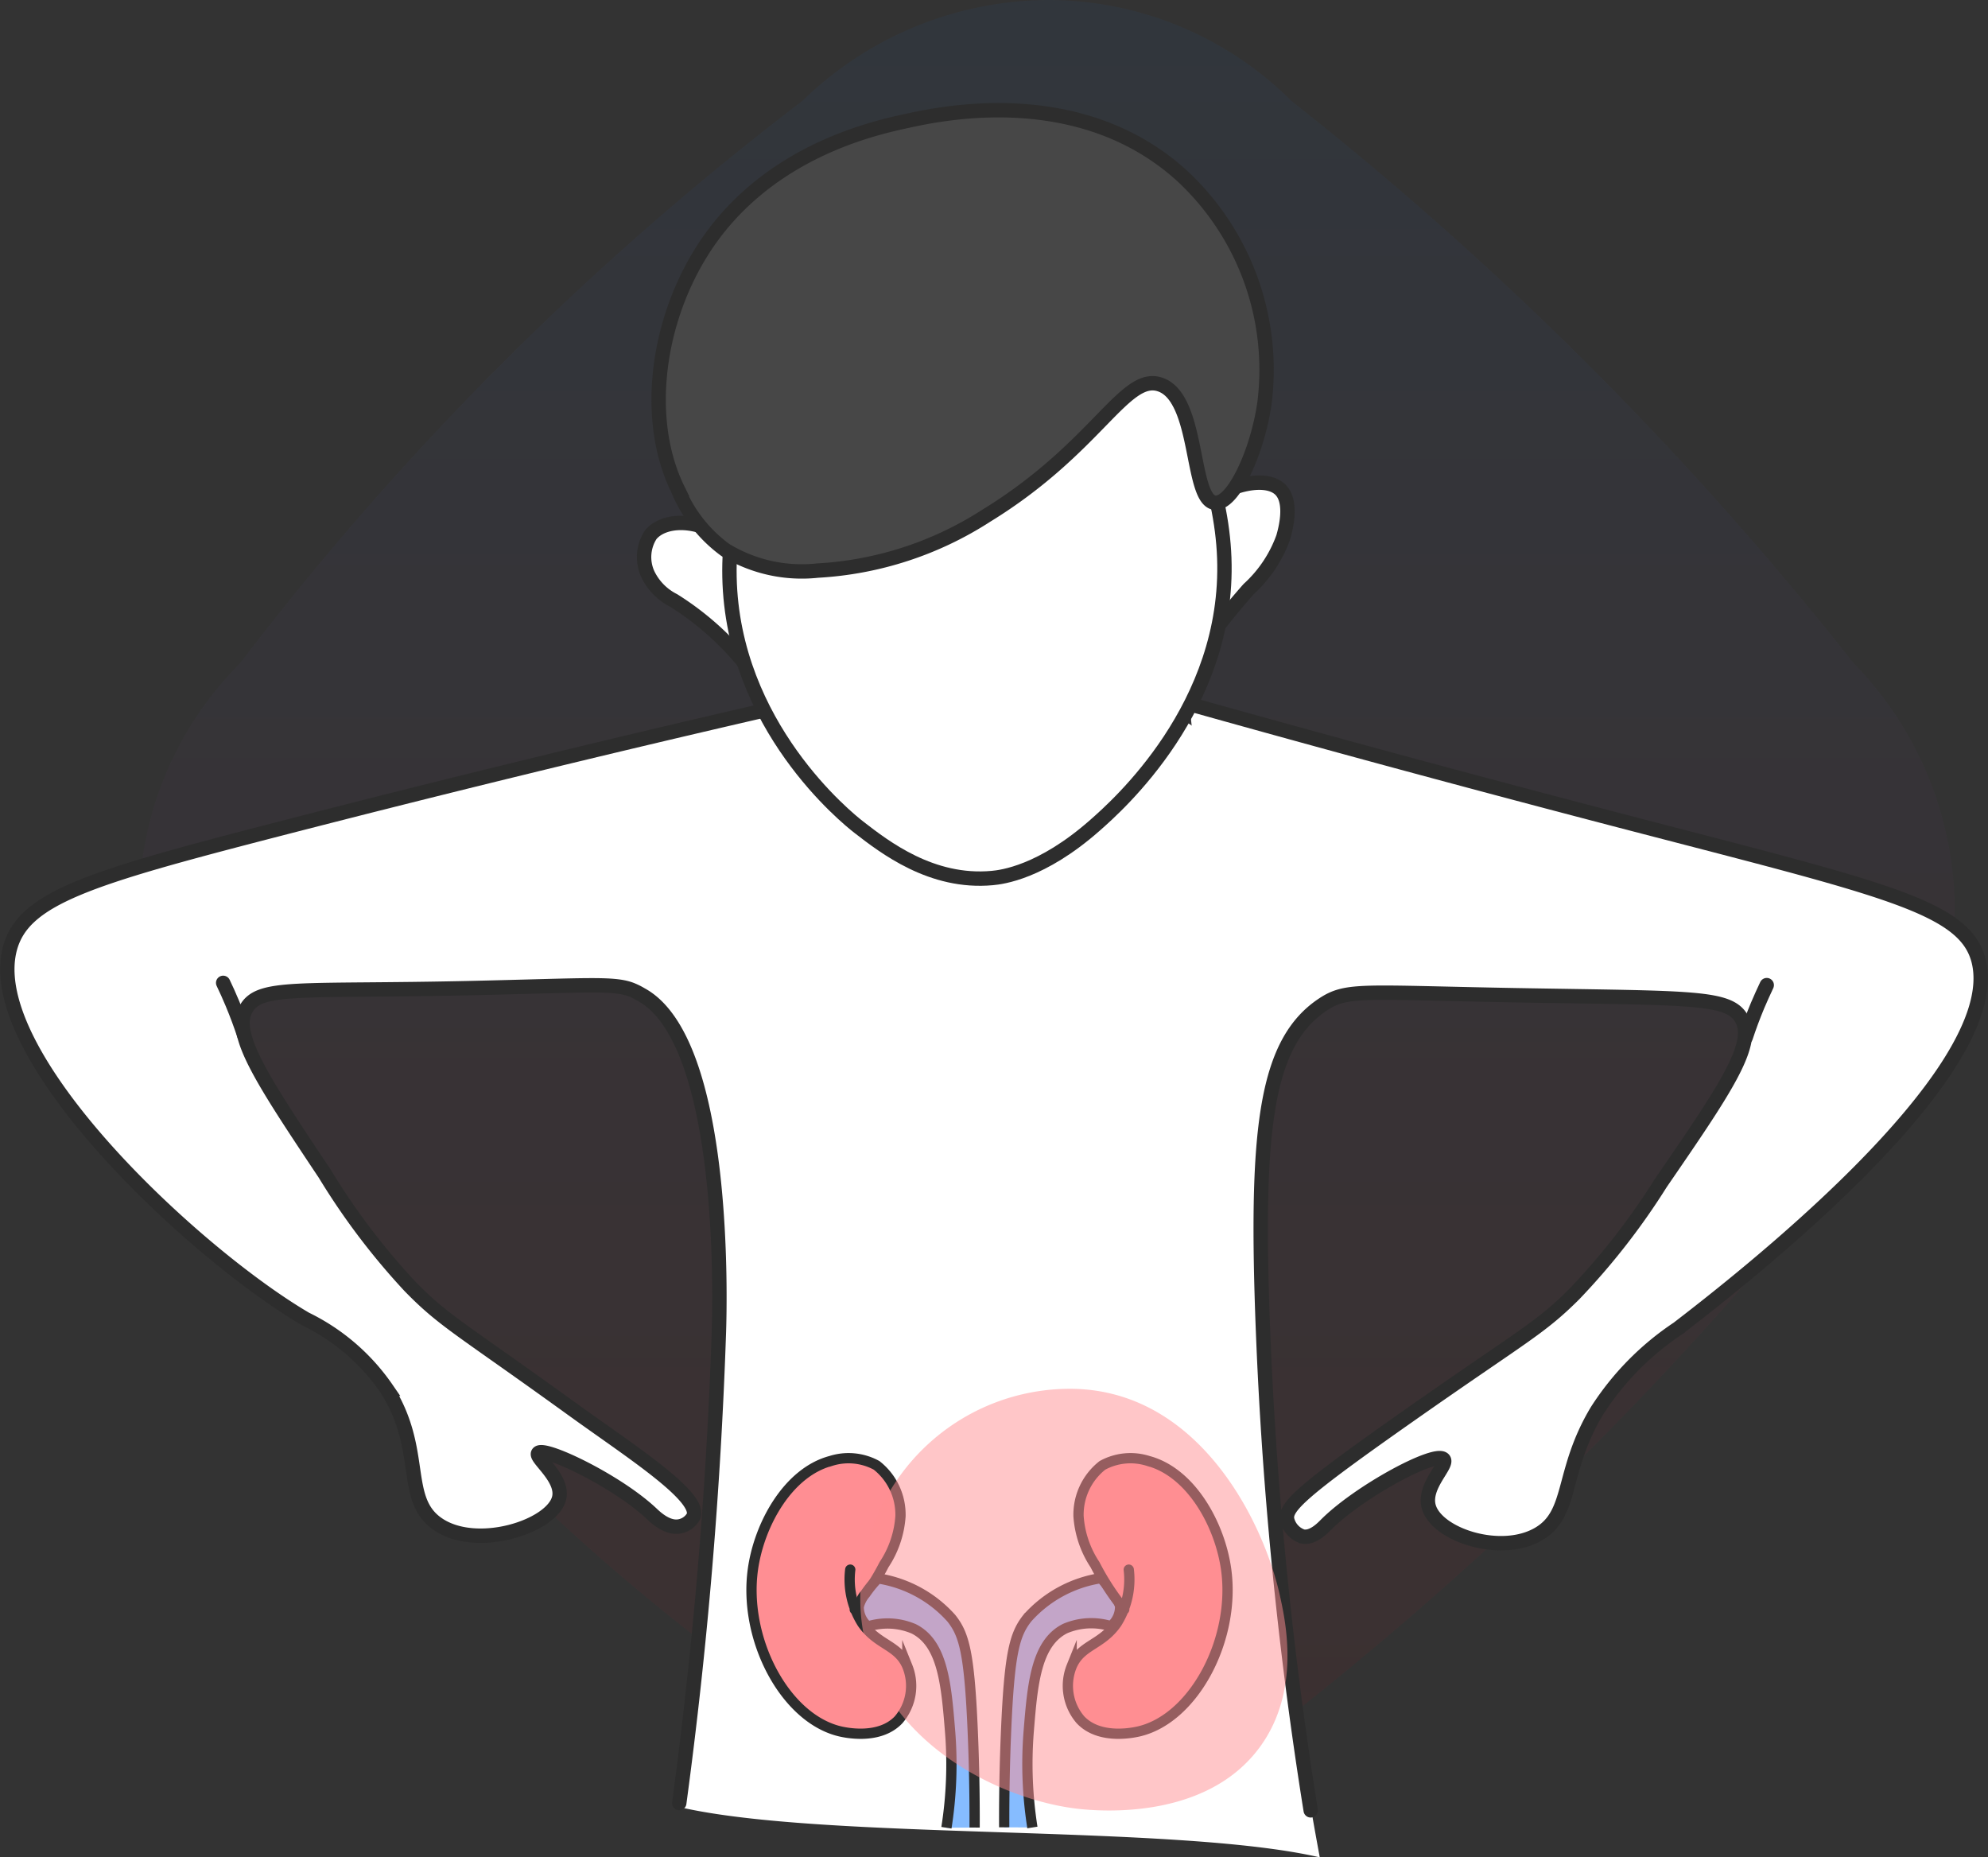
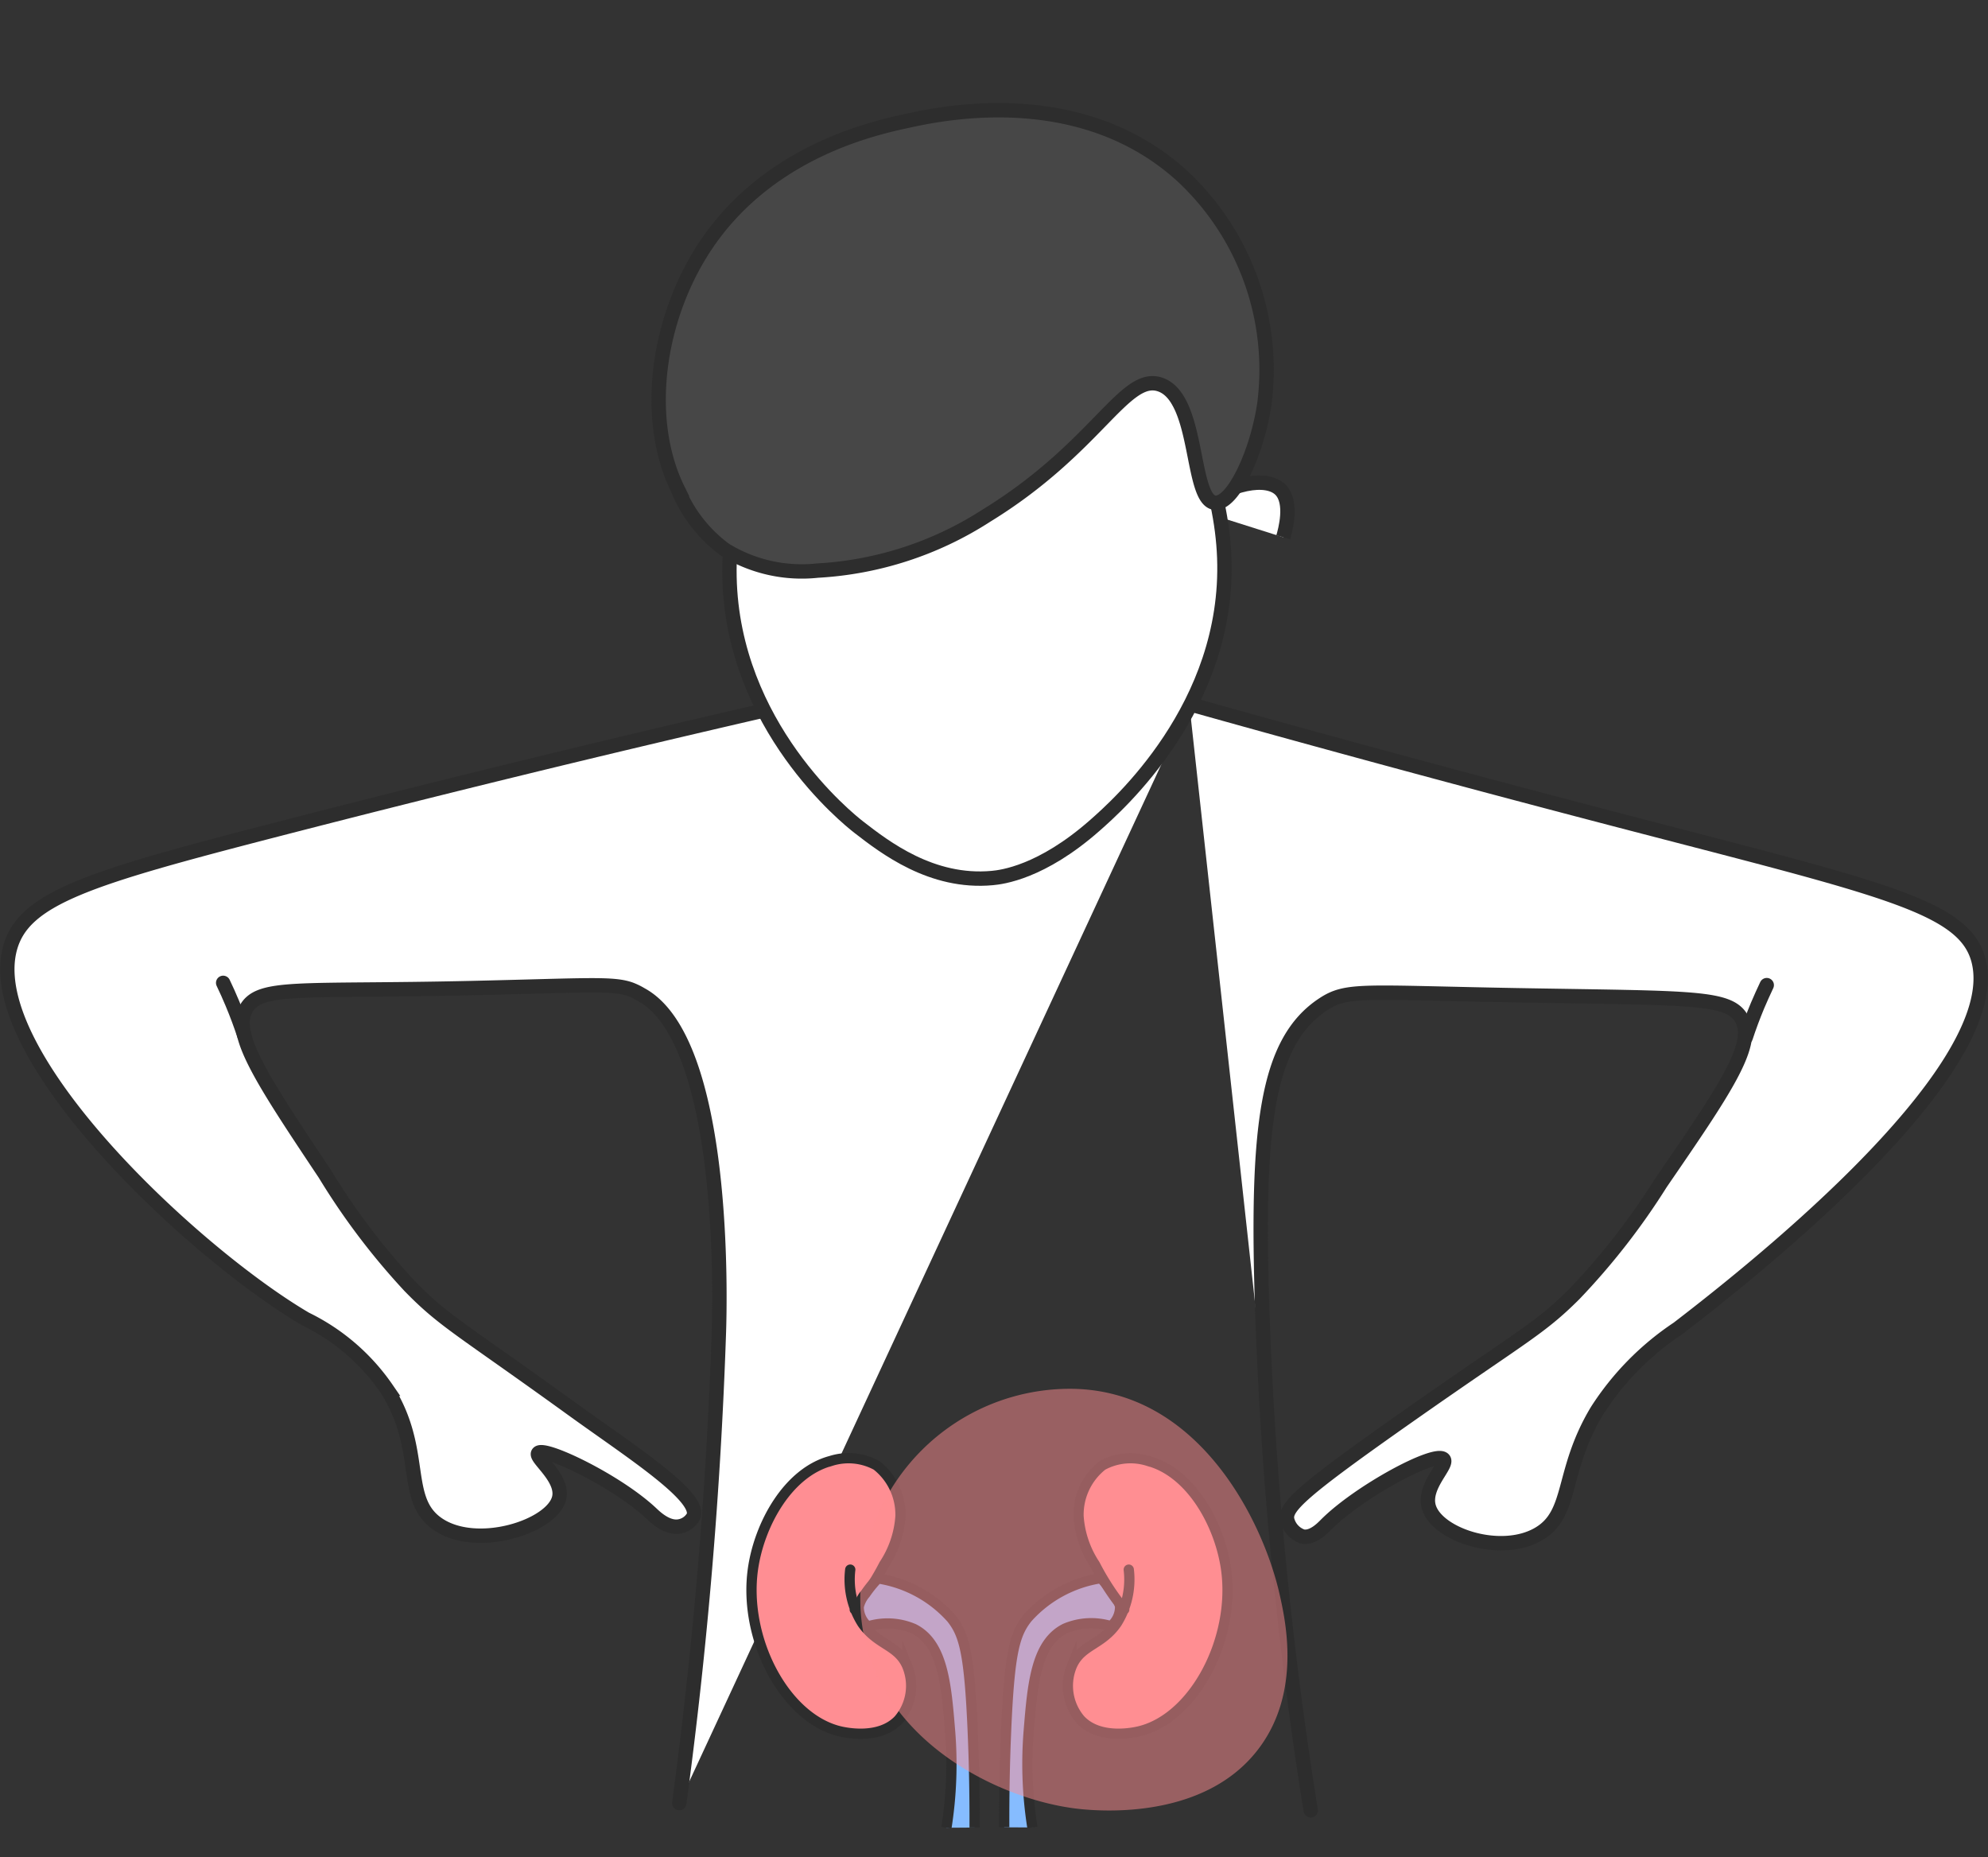
<svg xmlns="http://www.w3.org/2000/svg" width="96.788" height="90.415" viewBox="0 0 96.788 90.415">
  <rect x="0" y="0" width="96.788" height="90.415" fill="#333333" stroke="none" />
  <defs>
    <style>
      .cls-1 {
        opacity: 0.05;
        fill: url(#linear-gradient);
      }

      .cls-2, .cls-3, .cls-4 {
        fill: #fff;
      }

      .cls-3, .cls-4, .cls-5, .cls-6, .cls-7 {
        stroke: #2d2d2d;
        stroke-miterlimit: 10;
      }

      .cls-3, .cls-6 {
        stroke-linecap: round;
      }

      .cls-3, .cls-4, .cls-5 {
        stroke-width: 0.7px;
      }

      .cls-5 {
        fill: #474747;
      }

      .cls-6, .cls-8 {
        fill: #ff8e93;
      }

      .cls-6, .cls-7 {
        stroke-width: 0.5px;
      }

      .cls-7 {
        fill: #86bcff;
      }

      .cls-8 {
        opacity: 0.5;
        mix-blend-mode: multiply;
        isolation: isolate;
      }
    </style>
    <linearGradient id="linear-gradient" x1="0.5" x2="0.5" y2="1" gradientUnits="objectBoundingBox">
      <stop offset="0" stop-color="#1778f2" />
      <stop offset="1" stop-color="#f40009" />
    </linearGradient>
  </defs>
  <g id="Group_124939" data-name="Group 124939" transform="translate(-49.606 -2556)">
    <g id="Group_124198" data-name="Group 124198">
      <g id="Group_124197" data-name="Group 124197">
        <g id="Group_124191" data-name="Group 124191">
          <g id="Group_124150" data-name="Group 124150" transform="translate(-165 564)">
-             <path id="Path_228174" data-name="Path 228174" class="cls-1" d="M32.3,83.491A105.79,105.79,0,0,1,17.2,70.917,105.57,105.57,0,0,1,4.909,56.1,17.251,17.251,0,0,1,0,44.2,16.783,16.783,0,0,1,4.909,32.3,144.539,144.539,0,0,1,32.3,4.909,17.263,17.263,0,0,1,44.2,0,16.781,16.781,0,0,1,56.1,4.909a164.255,164.255,0,0,1,13.841,12.23A164.608,164.608,0,0,1,83.491,32.3,17.24,17.24,0,0,1,88.4,44.2a16.782,16.782,0,0,1-4.909,11.9A163.679,163.679,0,0,1,69.255,71.955,164.629,164.629,0,0,1,56.1,83.491a17.386,17.386,0,0,1-7.239,4.259,16.564,16.564,0,0,1-4.664.65,17.462,17.462,0,0,1-5.792-1.133A18.7,18.7,0,0,1,32.3,83.491Z" transform="translate(221.375 1992)" />
-           </g>
+             </g>
          <g id="Group_124154" data-name="Group 124154" transform="translate(5140.425 742)">
            <g id="Group_124152" data-name="Group 124152" transform="translate(-6859.486 1039.099)">
-               <path id="Path_198212" data-name="Path 198212" class="cls-2" d="M2731.049,161.2l3.081,2.043c.288,5.01.647,11.767.99,19.8.308,7.213.36,9.766.671,13.892a187.066,187.066,0,0,0,2.627,20.114c-7.082-1.636-24.074-.807-31.156-2.443l6.779-42.154Z" transform="translate(-905.496 648.269)" />
              <path id="Path_198213" data-name="Path 198213" class="cls-3" d="M2706.36,214.4a228.816,228.816,0,0,0,1.929-22.893c.05-1.476.386-14.213-3.792-16.472a3.179,3.179,0,0,0-.509-.248c-.874-.314-2.17-.189-7.743-.063-8.471.191-10.364-.179-11,1.06s.864,3.489,3.861,7.986a33.748,33.748,0,0,0,4.131,5.461c1.676,1.722,2.459,2.048,7.916,5.993,2.825,2.042,6.293,4.254,5.9,5.221a.97.97,0,0,1-.666.482c-.609.123-1.195-.448-1.389-.631-1.688-1.584-5.208-3.265-5.5-2.936-.2.223,1.237,1.2,1.017,2.178-.316,1.4-4.039,2.6-5.937,1.263-1.737-1.222-.582-3.605-2.464-6.569a10.2,10.2,0,0,0-3.941-3.394c-5.386-3.153-15.792-12.836-14.4-18.039.657-2.46,3.82-3.425,12.972-5.789,7.305-1.887,15.917-4.016,25.642-6.236l18.805.132" transform="translate(-904.623 648.277)" />
              <path id="Path_198214" data-name="Path 198214" class="cls-3" d="M2732.465,160.9c4.355,1.222,11.69,3.252,20.926,5.662,12.906,3.367,16.885,4.177,17.516,6.9,1.278,5.518-11.879,15.7-14.652,17.835a13.673,13.673,0,0,0-3.945,4.015c-1.773,2.959-1.145,4.986-2.822,5.981-1.833,1.088-4.953.066-5.36-1.3-.305-1.024.978-2.071.711-2.331-.417-.408-4.12,1.583-5.724,3.194-.166.166-.646.668-1.137.568a1.145,1.145,0,0,1-.74-.785c-.17-.629.649-1.4,5.973-5.137,5.511-3.868,6.3-4.183,8-5.881a33.744,33.744,0,0,0,4.206-5.4c3.059-4.455,4.589-6.681,3.972-7.931-.579-1.173-2.311-1.061-10.982-1.214-7.478-.133-8.255-.326-9.419.439-2.777,1.824-3.272,6-2.969,14.97a196.216,196.216,0,0,0,2.356,24.271" transform="translate(-905.895 648.274)" />
-               <path id="Path_198215" data-name="Path 198215" class="cls-4" d="M2709.384,152.718c-1.454-1.117-3.12-1.011-3.733-.248a2,2,0,0,0-.142,1.9,2.781,2.781,0,0,0,1.263,1.292,14.109,14.109,0,0,1,3.791,3.483" transform="translate(-905.308 648.47)" />
-               <path id="Path_198216" data-name="Path 198216" class="cls-4" d="M2732.719,151.173c1.764-1.322,3.52-1.606,4.186-.947.623.618.227,2.007.139,2.317a6.272,6.272,0,0,1-1.681,2.518,37.131,37.131,0,0,0-2.6,3.3" transform="translate(-905.9 648.513)" />
+               <path id="Path_198216" data-name="Path 198216" class="cls-4" d="M2732.719,151.173c1.764-1.322,3.52-1.606,4.186-.947.623.618.227,2.007.139,2.317" transform="translate(-905.9 648.513)" />
              <path id="Path_198217" data-name="Path 198217" class="cls-4" d="M2733.671,153.3c.267,7.244-5.228,12.081-6.295,13.02-2.609,2.3-4.54,2.524-5,2.567-2.954.274-5.238-1.5-6.5-2.477-.553-.429-6.146-4.915-6.294-12.178-.138-6.806,4.537-15.384,11.46-15.652C2727.9,138.32,2733.415,146.357,2733.671,153.3Z" transform="translate(-905.399 648.757)" />
              <path id="Path_198218" data-name="Path 198218" class="cls-5" d="M2709.3,152.757a7.15,7.15,0,0,0,4.495,1.007,16.88,16.88,0,0,0,8.221-2.676c5.388-3.308,6.719-6.954,8.447-6.385,1.945.639,1.467,5.646,2.68,5.758.875.08,2.061-2.431,2.408-4.837a12.889,12.889,0,0,0-3.989-11.059c-4.97-4.541-11.773-3.051-13.453-2.684-1.646.361-7.117,1.559-10.125,6.634-2.086,3.521-2.572,8.068-.992,11.29A6.894,6.894,0,0,0,2709.3,152.757Z" transform="translate(-905.324 648.914)" />
              <path id="Path_198219" data-name="Path 198219" class="cls-3" d="M2685.411,177.316c-.162-.492-.353-1.012-.579-1.551-.145-.348-.295-.679-.445-.993" transform="translate(-904.855 647.975)" />
              <path id="Path_198220" data-name="Path 198220" class="cls-3" d="M2760.152,177.428c.161-.492.353-1.012.578-1.552.146-.347.3-.679.446-.992" transform="translate(-906.493 647.973)" />
              <path id="Path_198231" data-name="Path 198231" class="cls-6" d="M2715.989,200.782a3.993,3.993,0,0,0,.581,2.6c.752,1.094,1.756,1.046,2.2,2.109a2.533,2.533,0,0,1-.427,2.6c-.962,1.018-2.689.606-2.906.551-2.646-.671-4.651-4.48-4.189-7.859.3-2.181,1.7-4.731,3.792-5.291a2.851,2.851,0,0,1,2.233.214,3.051,3.051,0,0,1,1.162,2.477,4.856,4.856,0,0,1-.8,2.355,12.522,12.522,0,0,1-1.427,2.183" transform="translate(-905.927 650.53)" />
              <path id="Path_198232" data-name="Path 198232" class="cls-7" d="M2722.159,213.467c.007-1.742-.032-3.321-.092-4.709-.164-3.822-.422-4.7-1.04-5.479a6.015,6.015,0,0,0-3.578-1.941,5.9,5.9,0,0,0-.605.743,1.494,1.494,0,0,0-.327.638,1.226,1.226,0,0,0,.443.96,3.246,3.246,0,0,1,2.233.114c1.424.713,1.587,2.718,1.772,4.993a19.851,19.851,0,0,1-.178,4.691" transform="translate(-906.042 650.4)" />
              <path id="Path_198233" data-name="Path 198233" class="cls-7" d="M2723.757,213.454c-.007-1.743.032-3.321.092-4.709.164-3.823.422-4.7,1.04-5.48a6.013,6.013,0,0,1,3.578-1.94,5.788,5.788,0,0,1,.605.743,1.493,1.493,0,0,1,.327.637,1.227,1.227,0,0,1-.443.961,3.245,3.245,0,0,0-2.233.113c-1.424.714-1.587,2.719-1.772,4.994a19.871,19.871,0,0,0,.178,4.69" transform="translate(-906.199 650.401)" />
              <path id="Path_198234" data-name="Path 198234" class="cls-6" d="M2729.889,200.782a3.993,3.993,0,0,1-.581,2.6c-.752,1.094-1.756,1.046-2.2,2.109a2.536,2.536,0,0,0,.429,2.6c.961,1.018,2.688.606,2.906.551,2.646-.671,4.651-4.48,4.189-7.859-.3-2.181-1.7-4.731-3.792-5.291a2.851,2.851,0,0,0-2.233.214,3.052,3.052,0,0,0-1.163,2.477,4.86,4.86,0,0,0,.8,2.355,12.57,12.57,0,0,0,1.425,2.183" transform="translate(-906.267 650.53)" />
              <path id="Path_229420" data-name="Path 229420" class="cls-8" d="M185.071,369.988c.281,1.26,1.036,4.65-.953,7.389-2.735,3.767-8.33,3.1-9.079,3-4.15-.558-10.279-3.822-10.387-10.032a10.211,10.211,0,0,1,10.032-10.387C181.08,359.844,184.279,366.428,185.071,369.988Z" transform="translate(1645.901 482.552)" />
            </g>
          </g>
        </g>
      </g>
    </g>
  </g>
</svg>